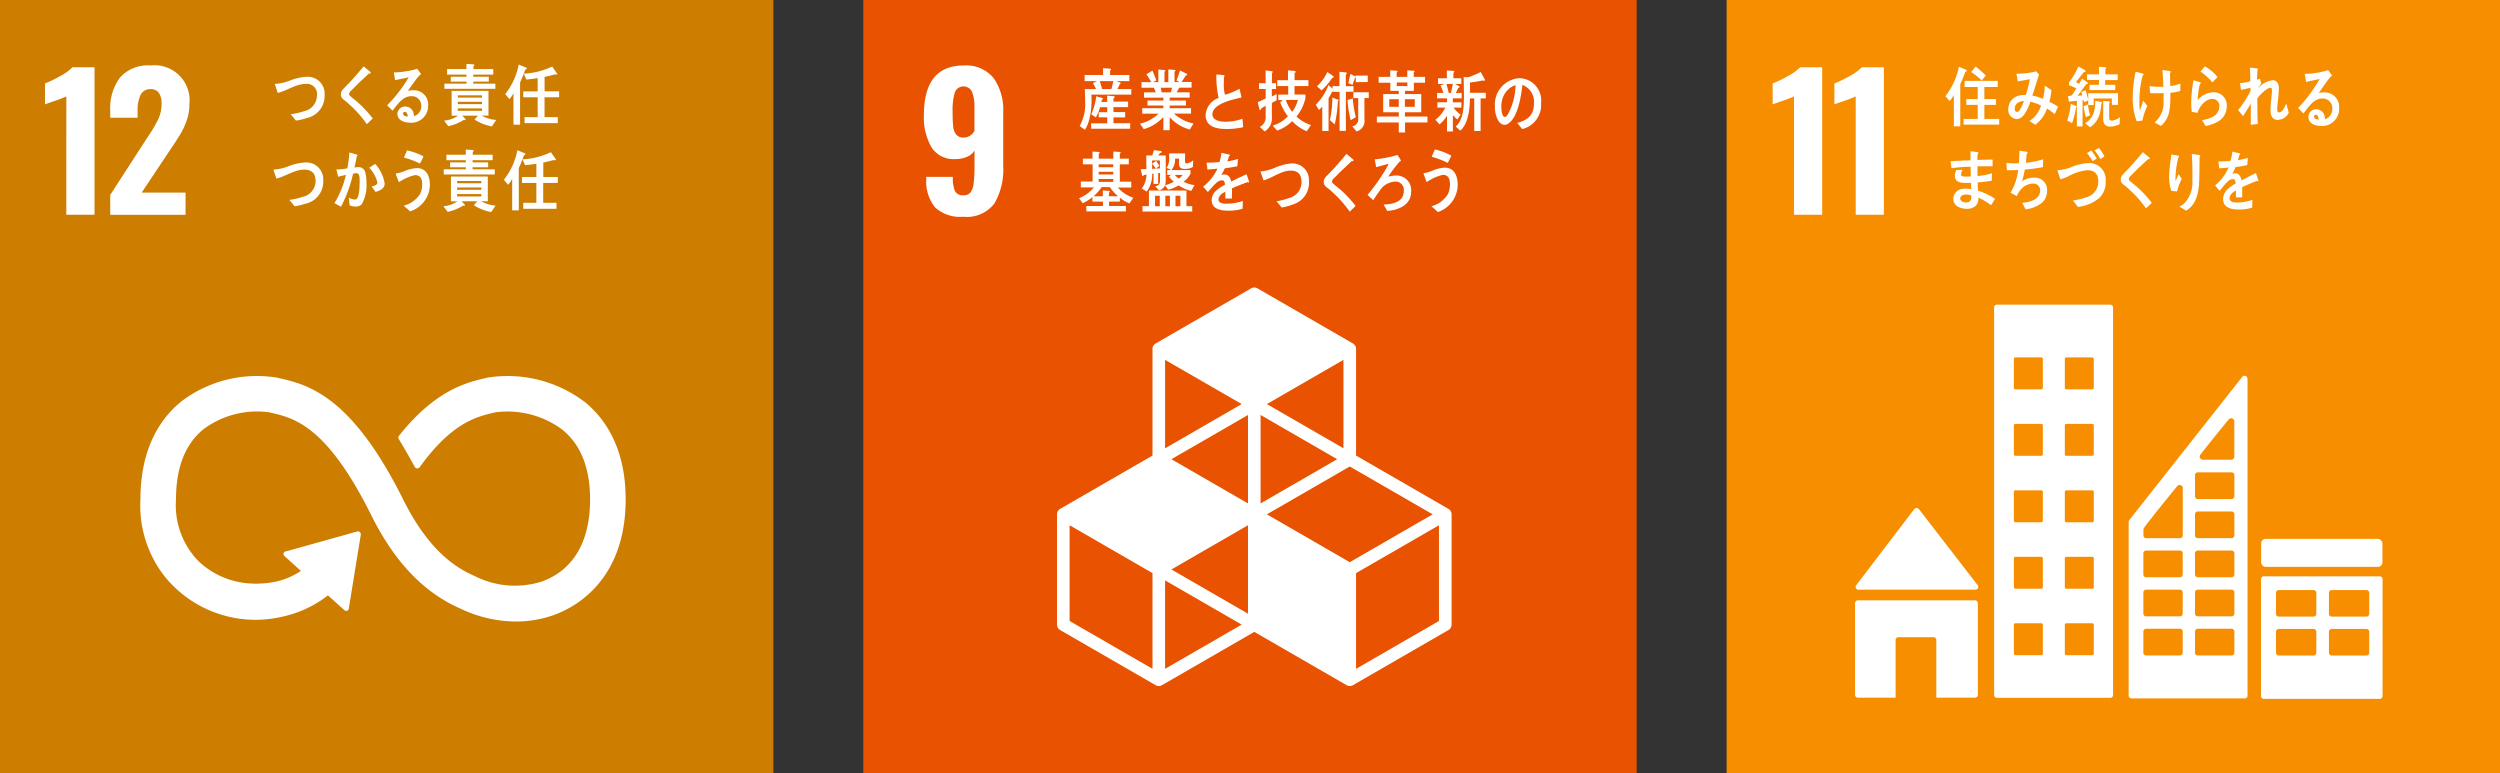
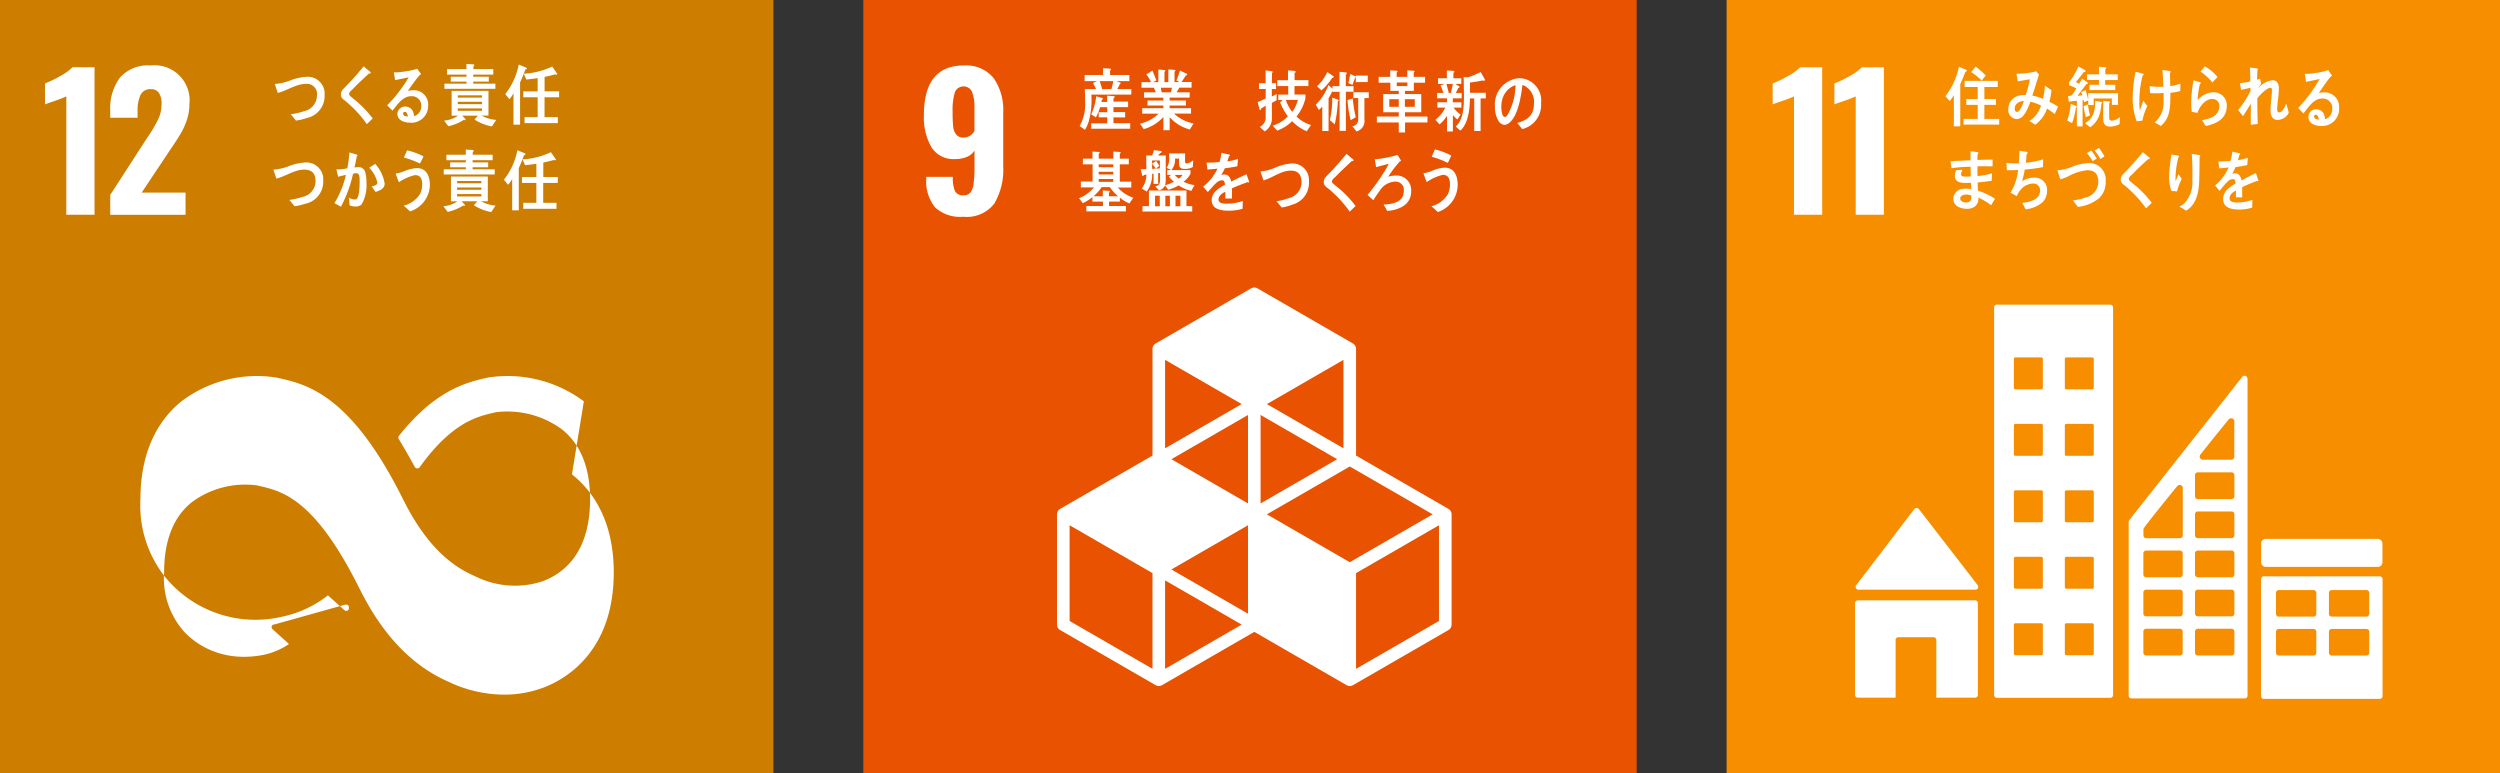
<svg xmlns="http://www.w3.org/2000/svg" width="277.999" height="85.999" viewBox="0 0 277.999 85.999">
  <rect x="0" y="0" width="277.999" height="85.999" fill="#333333" stroke="none" />
  <g transform="translate(-532 -1539)">
    <g transform="translate(19654.809 2550.718)">
      <rect width="85.999" height="85.999" transform="translate(-19122.809 -1011.718)" fill="#cd7d00" />
      <path d="M932.716,312.609a13.358,13.358,0,0,1-1.3.506q-.85.283-1.073.385v-2.328a13.427,13.427,0,0,0,1.67-.81,5.634,5.634,0,0,0,1.387-.992h2.45v16.4h-3.138Z" transform="translate(-20048.148 -1313.608)" fill="#fff" />
      <path d="M944.2,323.378l3.968-6.134.243-.364a15.561,15.561,0,0,0,1.134-1.933,3.988,3.988,0,0,0,.364-1.711,2.021,2.021,0,0,0-.3-1.2,1.014,1.014,0,0,0-.87-.415,1.194,1.194,0,0,0-1.174.648,4.04,4.04,0,0,0-.324,1.781v.749H944.2v-.81a5.668,5.668,0,0,1,1.083-3.654,4.1,4.1,0,0,1,3.392-1.346A3.893,3.893,0,0,1,953,313.3a5.414,5.414,0,0,1-.284,1.762,7.909,7.909,0,0,1-.668,1.478q-.385.648-1.194,1.842l-3.159,4.738h4.879v2.47H944.2Z" transform="translate(-20054.75 -1313.424)" fill="#fff" />
-       <path d="M999.929,377.774a14.173,14.173,0,0,0-10.721-2.635l-.215.05c-2.138.5-5.535,1.34-9.509,6.274-.022.027-.045.055-.066.084l-.051.061a.324.324,0,0,0-.023.357l.093.152c.5.835,1.128,1.909,1.66,2.9a.219.219,0,0,1,.015.031.342.342,0,0,0,.3.186.331.331,0,0,0,.235-.1c.025-.032.05-.066.072-.1,3.528-4.88,6.3-5.553,8.18-5.994l.224-.053a10.27,10.27,0,0,1,7.351,1.891c2.087,1.647,3.146,4.269,3.146,7.79,0,5.907-2.873,8.218-5.285,9.117a9.856,9.856,0,0,1-7.343-.485l-.16-.078c-2.052-.891-5.115-2.744-8-8.54-5.817-11.682-10.682-12.781-13.9-13.511l-.172-.038a13.891,13.891,0,0,0-10.558,2.627c-2.091,1.668-4.581,4.91-4.581,10.885a12.794,12.794,0,0,0,2.67,8.572,12.991,12.991,0,0,0,13.057,4.514,12.5,12.5,0,0,0,5.124-2.38L973.306,401a.3.3,0,0,0,.421-.02.285.285,0,0,0,.073-.2v-.025l1.323-8.133v-.09a.293.293,0,0,0-.1-.217.272.272,0,0,0-.194-.074l-.057.006-.086.009-7.791,2.181-.142.023a.27.27,0,0,0-.149.087.3.3,0,0,0,.022.422l.092.084,1.746,1.577a8.13,8.13,0,0,1-2.859,1.21c-6.025,1.149-9-2.8-9.113-2.952l-.042-.058a8.907,8.907,0,0,1-1.872-6.191c0-3.532,1.04-6.154,3.092-7.793a9.975,9.975,0,0,1,7.214-1.86l.175.039c2.638.6,6.253,1.415,11.231,11.415,2.586,5.192,5.825,8.587,9.9,10.378a14.4,14.4,0,0,0,6.205,1.438,12.361,12.361,0,0,0,4.324-.766c2.362-.882,7.858-3.895,7.858-12.827,0-5.971-2.528-9.22-4.649-10.9" transform="translate(-20057.813 -1344.864)" fill="#fff" />
+       <path d="M999.929,377.774a14.173,14.173,0,0,0-10.721-2.635l-.215.05c-2.138.5-5.535,1.34-9.509,6.274-.022.027-.045.055-.066.084l-.051.061a.324.324,0,0,0-.023.357l.093.152c.5.835,1.128,1.909,1.66,2.9a.219.219,0,0,1,.015.031.342.342,0,0,0,.3.186.331.331,0,0,0,.235-.1c.025-.032.05-.066.072-.1,3.528-4.88,6.3-5.553,8.18-5.994l.224-.053a10.27,10.27,0,0,1,7.351,1.891c2.087,1.647,3.146,4.269,3.146,7.79,0,5.907-2.873,8.218-5.285,9.117a9.856,9.856,0,0,1-7.343-.485l-.16-.078c-2.052-.891-5.115-2.744-8-8.54-5.817-11.682-10.682-12.781-13.9-13.511l-.172-.038a13.891,13.891,0,0,0-10.558,2.627c-2.091,1.668-4.581,4.91-4.581,10.885a12.794,12.794,0,0,0,2.67,8.572,12.991,12.991,0,0,0,13.057,4.514,12.5,12.5,0,0,0,5.124-2.38L973.306,401a.3.3,0,0,0,.421-.02.285.285,0,0,0,.073-.2v-.025v-.09a.293.293,0,0,0-.1-.217.272.272,0,0,0-.194-.074l-.057.006-.086.009-7.791,2.181-.142.023a.27.27,0,0,0-.149.087.3.3,0,0,0,.022.422l.092.084,1.746,1.577a8.13,8.13,0,0,1-2.859,1.21c-6.025,1.149-9-2.8-9.113-2.952l-.042-.058a8.907,8.907,0,0,1-1.872-6.191c0-3.532,1.04-6.154,3.092-7.793a9.975,9.975,0,0,1,7.214-1.86l.175.039c2.638.6,6.253,1.415,11.231,11.415,2.586,5.192,5.825,8.587,9.9,10.378a14.4,14.4,0,0,0,6.205,1.438,12.361,12.361,0,0,0,4.324-.766c2.362-.882,7.858-3.895,7.858-12.827,0-5.971-2.528-9.22-4.649-10.9" transform="translate(-20057.813 -1344.864)" fill="#fff" />
      <path d="M982.7,315.991a5.94,5.94,0,0,1-1.174.273c-.194-.234-.378-.485-.586-.7a8.966,8.966,0,0,0,1.508-.348,1.8,1.8,0,0,0,1.416-1.726,1.128,1.128,0,0,0-1.277-1.3c-1.053,0-2.045.745-3.081,1-.03-.1-.316-.929-.316-.967,0-.074.1-.044.14-.044a5.676,5.676,0,0,0,1.572-.383,5.935,5.935,0,0,1,1.913-.406,1.877,1.877,0,0,1,1.9,2.022,2.5,2.5,0,0,1-2.013,2.574" transform="translate(-20071.428 -1314.573)" fill="#fff" />
      <path d="M996.1,315.608a12.167,12.167,0,0,0-1.9-2.148,5.427,5.427,0,0,0-.549-.479,1.575,1.575,0,0,1-.316-.28.636.636,0,0,1-.119-.4.856.856,0,0,1,.289-.627c.3-.325.62-.627.916-.958.443-.5.891-1,1.321-1.535.183.154.366.3.549.457a1.389,1.389,0,0,1,.208.178.091.091,0,0,1,.032.066c0,.1-.14.117-.209.1-.417.4-.846.787-1.27,1.2-.176.168-.339.353-.518.523-.082.082-.175.155-.252.244a.479.479,0,0,0-.153.295.286.286,0,0,0,.114.222c.266.25.563.464.834.7a12.626,12.626,0,0,1,1.678,1.808c-.221.206-.434.427-.655.634" transform="translate(-20078.117 -1313.519)" fill="#fff" />
      <path d="M1005.557,315.673c-.523,0-1.369-.215-1.369-.989a.852.852,0,0,1,.91-.8.934.934,0,0,1,.871.663,1.817,1.817,0,0,1,.063.406,1.121,1.121,0,0,0,.807-1.093,1.039,1.039,0,0,0-1.1-1.127c-.953,0-1.5.877-2.1,1.608-.195-.2-.392-.4-.587-.6a15.643,15.643,0,0,0,2.393-3.112c-.505.116-1.01.214-1.515.317l-.138-.872a1.432,1.432,0,0,0,.2.009,6.393,6.393,0,0,0,.84-.074,10.639,10.639,0,0,0,1.156-.207c.132-.03.265-.082.4-.126.145.2.291.391.436.591a2.182,2.182,0,0,0-.189.163,5.513,5.513,0,0,0-.41.493c-.3.4-.588.812-.878,1.217a2.234,2.234,0,0,1,.58-.066,1.575,1.575,0,0,1,1.681,1.661,1.867,1.867,0,0,1-2.048,1.941m-.534-1.2c-.121,0-.2.051-.2.2,0,.274.359.311.524.311-.033-.214-.1-.509-.328-.509" transform="translate(-20082.807 -1313.753)" fill="#fff" />
      <path d="M1020.458,315.6a5.229,5.229,0,0,1-1.937-.762l.385-.434h-1.744l.374.405a.09.09,0,0,1-.081.1.227.227,0,0,1-.115-.036,5.337,5.337,0,0,1-1.729.709l-.475-.628a3.109,3.109,0,0,0,1.553-.547h-.713v-2.758h4.1V314.4h-.752a3.815,3.815,0,0,0,1.609.479Zm-5.282-4.177v-.575h2.455v-.228h-1.75v-.54h1.75v-.242h-2.159v-.612h2.151v-.577l.777.052a.1.1,0,0,1,.1.089.137.137,0,0,1-.1.126v.31h2.209v.612h-2.228v.242h1.729v.54h-1.729v.228h2.463v.575Zm4.178.724h-2.689v.251h2.689Zm.007.715h-2.7v.265h2.7Zm0,.738h-2.7v.265h2.7Z" transform="translate(-20088.566 -1313.263)" fill="#fff" />
      <path d="M1030.365,309.348c-.177.487-.367.973-.582,1.439v4.692h-.732v-3.5a2.776,2.776,0,0,1-.46.657l-.46-.562a7.538,7.538,0,0,0,1.5-3.282l.839.345a.1.1,0,0,1,.062.09c0,.081-.119.117-.169.125m2.14,3.077v2.212h1.477v.666h-3.7v-.666h1.459v-2.212h-1.6v-.656h1.6v-1.476c-.418.066-.842.118-1.258.163l-.285-.65a8.411,8.411,0,0,0,3.158-.8l.569.82a.108.108,0,0,1-.109.088.211.211,0,0,1-.112-.044c-.4.11-.791.214-1.194.287v1.609h1.617v.656Z" transform="translate(-20094.76 -1313.331)" fill="#fff" />
      <path d="M982.412,334.191a5.9,5.9,0,0,1-1.174.273c-.194-.238-.378-.486-.586-.7a8.81,8.81,0,0,0,1.508-.345,1.809,1.809,0,0,0,1.416-1.726c0-.973-.513-1.3-1.277-1.3-1.053,0-2.045.745-3.081,1-.03-.1-.316-.929-.316-.966,0-.073.1-.043.14-.043a5.677,5.677,0,0,0,1.572-.384,5.949,5.949,0,0,1,1.913-.406,1.877,1.877,0,0,1,1.9,2.022,2.5,2.5,0,0,1-2.013,2.575" transform="translate(-20071.293 -1323.249)" fill="#fff" />
      <path d="M994.861,333.259a.976.976,0,0,1-.714.223,1.5,1.5,0,0,1-.619-.142c-.024-.287-.037-.567-.076-.848a1.417,1.417,0,0,0,.695.214c.512,0,.5-1.668.5-2.08,0-.3.007-.849-.353-.849a1.672,1.672,0,0,0-.379.059,14.514,14.514,0,0,1-1.345,3.667c-.246-.12-.478-.273-.725-.4a10.339,10.339,0,0,0,1.275-3.135c-.29.058-.58.125-.865.207-.025-.1-.183-.775-.183-.8a.027.027,0,0,1,.03-.029c.058,0,.11.013.166.013a5.853,5.853,0,0,0,1.01-.125,12.553,12.553,0,0,0,.226-1.762c.2.051.393.109.589.169a1.468,1.468,0,0,1,.247.081c.031.015.075.03.075.074s-.051.081-.083.1c-.077.42-.157.84-.264,1.246a3.388,3.388,0,0,1,.379-.036.755.755,0,0,1,.838.626,4.1,4.1,0,0,1,.121,1.121,4.248,4.248,0,0,1-.55,2.412m1.566-1.395c-.14-.213-.292-.412-.443-.618.183-.03.644-.141.644-.421a3.539,3.539,0,0,0-.908-1.66c.221-.141.441-.287.662-.429a4.212,4.212,0,0,1,1.053,2.2c0,.592-.624.791-1.008.923" transform="translate(-20077.465 -1322.236)" fill="#fff" />
      <path d="M1006.461,333.81c-.236-.214-.467-.434-.715-.626a3.043,3.043,0,0,0,1.818-1.283,2.355,2.355,0,0,0,.249-1.085c0-.657-.217-1.034-.8-1.034a5.221,5.221,0,0,0-1.788.791c-.046-.111-.347-.872-.347-.937s.062-.045.088-.045a4.056,4.056,0,0,0,.782-.214,4.348,4.348,0,0,1,1.472-.377c1.01,0,1.451.8,1.451,1.9a3.154,3.154,0,0,1-2.207,2.913m1.1-5.317a9.181,9.181,0,0,0-1.786-.665c.119-.266.234-.532.354-.8a7.061,7.061,0,0,1,1.833.67c-.127.266-.255.532-.4.791" transform="translate(-20083.676 -1322.027)" fill="#fff" />
      <path d="M1020.317,333.8a5.2,5.2,0,0,1-1.938-.761l.384-.434h-1.743l.374.407a.093.093,0,0,1-.083.1.241.241,0,0,1-.115-.038,5.234,5.234,0,0,1-1.728.708l-.475-.627a3.1,3.1,0,0,0,1.553-.545h-.713v-2.758h4.1V332.6h-.751a3.832,3.832,0,0,0,1.61.48Zm-5.285-4.176v-.575h2.458v-.23h-1.749v-.538h1.749v-.243h-2.16v-.613h2.153v-.576l.776.052a.1.1,0,0,1,.1.089.129.129,0,0,1-.1.125v.31h2.21v.613h-2.227v.243h1.73v.538h-1.73v.23h2.462v.575Zm4.18.724h-2.692v.249h2.692Zm.005.716h-2.7v.265h2.7Zm0,.736h-2.7v.266h2.7Z" transform="translate(-20088.498 -1321.939)" fill="#fff" />
      <path d="M1030.084,327.549c-.178.487-.367.974-.582,1.438v4.692h-.734v-3.5a2.848,2.848,0,0,1-.46.656l-.462-.562a7.52,7.52,0,0,0,1.5-3.281l.839.346a.1.1,0,0,1,.065.089c0,.081-.122.117-.171.126m2.139,3.076v2.213h1.477v.664H1030v-.664h1.457v-2.213h-1.6v-.656h1.6v-1.475c-.417.065-.839.118-1.256.161l-.285-.649a8.372,8.372,0,0,0,3.157-.8l.568.819a.1.1,0,0,1-.107.088.238.238,0,0,1-.113-.042c-.4.11-.79.212-1.193.286v1.609h1.615v.656Z" transform="translate(-20094.623 -1322.006)" fill="#fff" />
    </g>
    <g transform="translate(20035.924 2550.718)">
      <rect width="85.999" height="85.999" transform="translate(-19407.924 -1011.718)" fill="#e85200" />
      <path d="M382.423,324.764a4.572,4.572,0,0,1-.982-3.148v-.243H384.4a3.818,3.818,0,0,0,.233,1.579.968.968,0,0,0,.962.465.932.932,0,0,0,.759-.3,2.045,2.045,0,0,0,.354-1,15.053,15.053,0,0,0,.1-2.014v-1.661a1.755,1.755,0,0,1-.83.7,3.2,3.2,0,0,1-1.316.253,2.888,2.888,0,0,1-2.652-1.336,6.647,6.647,0,0,1-.83-3.543q0-5.526,4.414-5.527a3.945,3.945,0,0,1,3.34,1.4A6.174,6.174,0,0,1,390,314.227V320.2a7.416,7.416,0,0,1-.982,4.13,3.834,3.834,0,0,1-3.451,1.477,4.112,4.112,0,0,1-3.148-1.042m4.383-8.513V313.64a4.5,4.5,0,0,0-.263-1.7,1.035,1.035,0,0,0-1.923.051,6.945,6.945,0,0,0-.243,2.156,15.684,15.684,0,0,0,.061,1.61,1.715,1.715,0,0,0,.333.9,1.007,1.007,0,0,0,.84.345,1.346,1.346,0,0,0,1.194-.749" transform="translate(-19782.367 -1313.424)" fill="#fff" />
      <path d="M453,380.786l-10.27-5.928V363a.7.7,0,0,0-.35-.607l-10.618-6.131a.7.7,0,0,0-.7,0l-10.619,6.131a.7.7,0,0,0-.35.607v11.857l-10.269,5.928a.7.7,0,0,0-.35.607v12.263a.7.7,0,0,0,.35.607l10.619,6.13a.706.706,0,0,0,.7,0l10.269-5.928,10.268,5.928a.7.7,0,0,0,.7,0l10.62-6.13a.7.7,0,0,0,.351-.607V381.393a.7.7,0,0,0-.351-.607m-22.289,11.656-8.517-4.918,8.517-4.919Zm9.917-17.179-8.516,4.916v-9.834Zm-9.917,4.916-8.517-4.916,8.517-4.919Zm2.1,1.214,9.216-5.32,9.219,5.32-9.219,5.323Zm8.516-7.343-8.516-4.918,8.516-4.917Zm-11.318-4.918-8.517,4.919v-9.835Zm-9.918,29.44-9.218-5.321V382.606l9.218,5.323Zm1.4,0v-9.834l8.517,4.918Zm30.456-5.321-9.219,5.321V387.929l9.219-5.323Z" transform="translate(-19795.859 -1335.917)" fill="#fff" />
      <path d="M415.587,312.506c0,.193.011.38.011.575a8.3,8.3,0,0,1-.284,2.31,3.7,3.7,0,0,1-.447,1.029l-.588-.423a4.951,4.951,0,0,0,.607-2.738c0-.455-.013-.918-.031-1.372H416.1c-.113-.225-.22-.456-.341-.673l.461-.208h-1.388v-.679h2.051v-.761l.758.052c.056,0,.12,0,.12.09a.142.142,0,0,1-.095.111v.508h2.14v.679H418.37l.41.158a.079.079,0,0,1,.063.073c0,.044-.051.068-.082.075-.1.2-.183.388-.291.576h1.554v.618Zm-.032,3.79v-.6h1.793v-.661h-.952v-.575h.952v-.553h-.8a5.618,5.618,0,0,1-.461,1.134l-.523-.349a6.25,6.25,0,0,0,.555-2l.67.187a.087.087,0,0,1,.075.081c0,.061-.05.084-.094.09-.026.09-.051.18-.076.269h.645v-.7l.769.065c.039,0,.064.054.064.092,0,.074-.084.118-.133.133v.374h1.629v.611h-1.629v.552h1.3v.59h-1.3v.648H419.9v.613Zm.952-5.289c.089.247.222.68.291.933a.249.249,0,0,1-.322-.052h1.333c.082-.291.156-.583.214-.881Z" transform="translate(-19798.146 -1313.702)" fill="#fff" />
      <path d="M432.646,316.505a4.454,4.454,0,0,1-2.242-1.372v1.454h-.7v-1.468a4.755,4.755,0,0,1-2.185,1.351l-.418-.612a4.335,4.335,0,0,0,2.065-1.114h-1.818v-.606H429.7v-.294h-1.762v-.555H429.7v-.323h-2.147v-.591h1.307c-.069-.171-.132-.348-.215-.516h-1.377v-.621h1.073a6.392,6.392,0,0,0-.53-.87l.676-.414c.151.362.3.73.435,1.1l-.354.184h.575V309.83l.706.066a.065.065,0,0,1,.07.074c0,.052-.057.095-.094.11v1.158h.429v-1.416l.72.059a.076.076,0,0,1,.07.081c0,.052-.064.089-.1.1v1.167h.531l-.316-.17c.139-.369.284-.731.392-1.115l.72.347a.132.132,0,0,1,.082.11c0,.083-.109.089-.152.089-.158.251-.315.495-.473.738h1.111v.627h-1.364c-.1.177-.2.345-.3.516h1.451v.591H430.4v.323h1.811v.555H430.4v.294h2.38v.606h-1.894a4.551,4.551,0,0,0,2.172,1.1Zm-3.234-4.646.1.516h1.028c.045-.171.083-.348.121-.516Z" transform="translate(-19804.26 -1313.824)" fill="#fff" />
-       <path d="M443.348,316.96c-.886,0-2.3-.141-2.3-1.55a2.153,2.153,0,0,1,1.443-1.9,11.456,11.456,0,0,1-.247-2.61c.185.014.378.028.564.045.092.007.185.013.278.028.031.007.068.022.068.066a.148.148,0,0,1-.042.081,5.107,5.107,0,0,0-.037.68,4.547,4.547,0,0,0,.116,1.32.086.086,0,0,0,.058.021,6.8,6.8,0,0,0,1.56-.655c.092.317.155.648.229.973-.773.185-3.234.658-3.234,1.873,0,.687.917.82,1.345.82a5.266,5.266,0,0,0,1.988-.331c.037.309.068.626.086.943a8.93,8.93,0,0,1-1.875.2" transform="translate(-19810.908 -1314.336)" fill="#fff" />
      <path d="M453.685,313.643v1.585a1.706,1.706,0,0,1-.8,1.588l-.545-.5a1.212,1.212,0,0,0,.656-1.182v-1.181c-.174.118-.356.215-.526.34,0,.059-.031.153-.093.153-.037,0-.051-.036-.062-.073l-.213-.812c.3-.131.6-.265.894-.412V312.1h-.744v-.649h.738v-1.424l.721.1a.078.078,0,0,1,.069.065c0,.053-.057.1-.088.127v1.137h.456v.649h-.469v.826l.533-.274v.694c-.175.1-.351.19-.526.295m3.877,3.15a4.563,4.563,0,0,1-1.622-1.122,4.544,4.544,0,0,1-1.667,1.054l-.5-.559a3.8,3.8,0,0,0,1.69-1.04,5.947,5.947,0,0,1-.857-1.542l.275-.257H454.4v-.613h1.1v-.943h-1.216v-.657h1.191v-1.092l.751.066a.1.1,0,0,1,.1.11c0,.059-.082.1-.12.118v.79h1.542v.664H456.2v.943h1.215v.444c0,.021-.081.273-.094.317a4.833,4.833,0,0,1-.9,1.681,4.051,4.051,0,0,0,1.615.946Zm-2.329-3.483a4.335,4.335,0,0,0,.714,1.329,4.124,4.124,0,0,0,.626-1.329Z" transform="translate(-19816.176 -1313.919)" fill="#fff" />
      <path d="M467.81,312.552V316.9h-.7v-4.345h-.782v-.1c-.144.28-.282.56-.445.825v3.637h-.7V314.2a3.8,3.8,0,0,1-.369.377l-.351-.583a6.06,6.06,0,0,0,1.409-2.19l.451.405v-.28h.77v-1.6l.72.074c.044.008.107.023.107.088a.158.158,0,0,1-.119.14v1.3h.859v.62Zm-1.528-1.541A6.632,6.632,0,0,1,465.1,312.4l-.508-.464a4.621,4.621,0,0,0,1.151-1.587l.647.45a.126.126,0,0,1,.062.1.137.137,0,0,1-.17.119m.633,2.6a14.034,14.034,0,0,1-.345,2.567l-.539-.479a11.185,11.185,0,0,0,.269-2.508l.652.242a.079.079,0,0,1,.044.074c0,.045-.057.089-.082.1m1.427,2.1a12.232,12.232,0,0,1-.35-2.242l.59-.177a12.308,12.308,0,0,0,.331,2.087Zm.571-4.235v-.545a.077.077,0,0,1-.081.06c-.1.264-.189.538-.295.8l-.452-.207c.087-.338.145-.679.22-1.018l.589.287.018.03v-.133h1.333v.722Zm.958,1.771v2.361a1.206,1.206,0,0,1-.877,1.357l-.464-.576a.763.763,0,0,0,.653-.863v-2.279h-.54v-.641h1.711v.641Z" transform="translate(-19822.072 -1314.066)" fill="#fff" />
      <path d="M480.574,315.815v1.115h-.7v-1.115h-2.435v-.658h2.435v-.477h-1.733v-2.024h1.733V312.3h-.937v-.9h-1.3v-.65h1.288v-.733l.727.053a.084.084,0,0,1,.081.073c0,.046-.062.1-.094.12v.487h1.184v-.733l.727.053a.084.084,0,0,1,.082.073c0,.046-.062.1-.093.12v.487H482.8v.65h-1.25v.9h-.987v.358h1.812v2.024h-1.812v.477h2.5v.658Zm-.7-2.586h-1.054v.846h1.054Zm.954-1.859H479.65v.4h1.183Zm.827,1.859h-1.1v.846h1.1Z" transform="translate(-19828.256 -1313.917)" fill="#fff" />
      <path d="M491.816,313.154l-.007.442h.954v.59h-.87a3.008,3.008,0,0,0,.78.769l-.347.554a2.687,2.687,0,0,1-.509-.5v1.832h-.655V315.09a3.662,3.662,0,0,1-.833.962l-.456-.515a3.776,3.776,0,0,0,1.1-1.352h-.881v-.59h1.073v-.442h-1.108v-.6h.713c-.1-.283-.209-.567-.336-.836l.438-.164h-.707v-.629h.983v-.866l.726.044a.094.094,0,0,1,.1.089.134.134,0,0,1-.1.128v.605h.881v.629h-.689l.431.246a.1.1,0,0,1,.06.081c0,.084-.088.106-.138.106-.084.194-.18.38-.276.567h.648v.6Zm-.708-1.6c.066.276.232.9.286,1.182-.119.062-.328-.234-.447-.182h.652c.078-.328.15-.665.21-1Zm3.789,1.607v3.623h-.708v-3.623h-.479c-.006,1.232-.2,2.809-1.062,3.585l-.514-.449c.874-.815.91-2.2.91-3.443,0-.688-.023-1.383-.029-2.07l.42.03a1.926,1.926,0,0,0,.413-.12,8.741,8.741,0,0,0,1.06-.47l.48.867a.106.106,0,0,1-.107.113.182.182,0,0,1-.121-.046,13.46,13.46,0,0,1-1.439.239v1.143h1.757v.621Z" transform="translate(-19834.18 -1313.938)" fill="#fff" />
      <path d="M505.553,317.335c-.189-.222-.36-.458-.549-.672.964-.289,1.856-.709,1.856-2.159a2,2,0,0,0-1.275-2.074c-.164,1.319-.489,3.417-1.448,4.2a.885.885,0,0,1-.567.244.9.9,0,0,1-.654-.442,2.877,2.877,0,0,1-.391-1.564,2.927,2.927,0,0,1,2.694-3.189,2.482,2.482,0,0,1,2.435,2.777,2.743,2.743,0,0,1-2.1,2.885m-2.149-3.518a3.149,3.149,0,0,0-.17,1.045c0,.314.054,1.123.4,1.123.121,0,.226-.146.3-.246a6.962,6.962,0,0,0,.879-3.295,2.262,2.262,0,0,0-1.4,1.373" transform="translate(-19840.211 -1314.706)" fill="#fff" />
      <path d="M419.752,333.051a4.2,4.2,0,0,1-1.061-.649v.442h-1.2v.486h1.875v.6h-4.4v-.6h1.845v-.486h-1.168v-.5a5.247,5.247,0,0,1-1.073.68l-.418-.561a4.029,4.029,0,0,0,1.655-1.2h-1.453v-.649h1.307V328.7h-1.08v-.633h1.068v-.79l.719.044a.075.075,0,0,1,.076.081c0,.052-.057.1-.1.11v.555h1.623v-.79l.732.044a.081.081,0,0,1,.082.081c0,.052-.058.1-.095.11v.555h1v.633h-1v1.926h1.276v.649h-1.5a3.941,3.941,0,0,0,1.731,1.136Zm-2.159-1.815h-.928a4.577,4.577,0,0,1-.9,1.01H416.8V331.6l.694.052a.08.08,0,0,1,.083.074.137.137,0,0,1-.1.117v.405h1.022a4.642,4.642,0,0,1-.915-1.01m.373-2.539h-1.617v.318h1.617Zm0,.827h-1.617v.3h1.617Zm0,.8h-1.617v.324h1.617Z" transform="translate(-19798.088 -1322.143)" fill="#fff" />
      <path d="M432.876,331.515a4.006,4.006,0,0,1-1.414-.606,4.246,4.246,0,0,1-1.161.48l-.353-.487a.886.886,0,0,1-.676.546l-.4-.435c.354-.1.523-.215.523-.679v-.811l-.207.021v1.2h-.512V329.6l-.158.014a3.073,3.073,0,0,1-.607,1.977l-.549-.34a2.528,2.528,0,0,0,.518-1.557c-.1.021-.2.052-.3.074-.012.052-.05.1-.1.1s-.064-.058-.076-.1l-.158-.663c.208,0,.423,0,.632-.015,0-.5-.014-1.012-.014-1.513h.657c.077-.192.14-.39.2-.589l.784.095a.1.1,0,0,1,.075.088c0,.1-.108.134-.171.141-.077.089-.152.177-.234.265h.853v2.633a2.177,2.177,0,0,1-.075.671,3.4,3.4,0,0,0,.978-.384,4.381,4.381,0,0,1-.556-.575c.083-.066.171-.125.26-.183h-.442V329.2h.456l-.525-.242a1.759,1.759,0,0,0,.292-1.093c0-.17-.007-.346-.013-.516h1.787c-.006.289-.014.577-.014.863,0,.184.039.251.2.251a1.508,1.508,0,0,0,.713-.354l-.049.76a1.8,1.8,0,0,1-.8.207c-.475,0-.734-.052-.734-.656,0-.162.007-.332.007-.493h-.448a1.821,1.821,0,0,1-.4,1.274h2.115v.421a2.7,2.7,0,0,1-.765.878,3.562,3.562,0,0,0,1.212.37Zm-5.43,2.3v-.6h.714v-1.734h4.172v1.734h.644v.6Zm1.932-5.681h-.865v.355c.151-.1.3-.207.455-.3.118.178.232.363.347.547l-.361.309.423-.029Zm-.865.369v.569l.417-.031a5.853,5.853,0,0,0-.417-.539m.853,3.556h-.524v1.167h.524Zm1.129,0h-.51v1.167h.51Zm.537-2.315a3.544,3.544,0,0,0,.448.418,1.986,1.986,0,0,0,.422-.418Zm.625,2.315h-.544v1.167h.544Z" transform="translate(-19804.324 -1322.009)" fill="#fff" />
      <path d="M445.577,330.839a.181.181,0,0,1-.1-.036c-.454.154-1.331.5-1.747.693v1.136l-.745-.008c.005-.1.005-.214.005-.339v-.412c-.5.235-.758.537-.758.876,0,.3.293.452.866.452a5.545,5.545,0,0,0,1.837-.3l-.026.863a5.132,5.132,0,0,1-1.583.215c-1.238,0-1.855-.391-1.855-1.181a1.453,1.453,0,0,1,.517-1.062,4.51,4.51,0,0,1,.959-.634c-.012-.332-.114-.5-.3-.5a.926.926,0,0,0-.65.28,5.614,5.614,0,0,0-.485.5c-.234.257-.379.434-.467.522-.114-.131-.29-.331-.524-.6a5.331,5.331,0,0,0,1.59-2c-.335.044-.708.074-1.111.1-.025-.281-.064-.539-.1-.768a10.913,10.913,0,0,0,1.445-.073,6.126,6.126,0,0,0,.216-1.018l.851.19a.09.09,0,0,1,.076.089c0,.044-.031.083-.1.111-.031.126-.088.318-.17.568a10.052,10.052,0,0,0,1.181-.273l-.07.812c-.346.073-.814.148-1.4.227a4.655,4.655,0,0,1-.392.74,1.215,1.215,0,0,1,.361-.052c.385,0,.636.256.75.788.5-.265,1.08-.537,1.7-.817l.29.826c0,.06-.023.088-.076.088" transform="translate(-19810.658 -1322.27)" fill="#fff" />
      <path d="M456.21,334.408a5.617,5.617,0,0,1-1.132.3c-.2-.232-.378-.476-.585-.686a8.4,8.4,0,0,0,1.455-.386,1.808,1.808,0,0,0,1.334-1.764c-.02-.973-.523-1.283-1.262-1.265-1.022.03-1.966.8-2.963,1.086-.034-.1-.326-.921-.327-.958,0-.073.09-.047.133-.048a5.379,5.379,0,0,0,1.517-.425,5.616,5.616,0,0,1,1.844-.457,1.838,1.838,0,0,1,1.883,1.97,2.507,2.507,0,0,1-1.9,2.628" transform="translate(-19816.477 -1323.351)" fill="#fff" />
      <path d="M469.04,334.207a12.273,12.273,0,0,0-1.9-2.147,6.184,6.184,0,0,0-.55-.48,1.542,1.542,0,0,1-.317-.279.636.636,0,0,1-.12-.4.85.85,0,0,1,.29-.628c.3-.325.619-.626.916-.96.443-.5.89-1,1.32-1.534.183.156.367.3.548.458a1.327,1.327,0,0,1,.21.176.1.1,0,0,1,.03.068c0,.1-.139.117-.208.1-.416.4-.845.79-1.268,1.2-.178.169-.342.355-.518.523-.083.082-.177.155-.254.244a.486.486,0,0,0-.151.295.281.281,0,0,0,.115.222c.265.251.561.465.832.7a12.84,12.84,0,0,1,1.68,1.807c-.222.207-.436.428-.656.635" transform="translate(-19822.875 -1322.385)" fill="#fff" />
      <path d="M477.621,334.214a3.381,3.381,0,0,0-.341-.606.147.147,0,0,1-.031-.068c0-.021.031-.028.044-.037a5.586,5.586,0,0,0,.933-.117c.658-.171,1.258-.51,1.258-1.409a.92.92,0,0,0-1.036-1.018,2.135,2.135,0,0,0-1.654,1.034c-.253.331-.48.678-.7,1.032-.214-.192-.429-.39-.643-.589a21.488,21.488,0,0,0,1.8-2.487,6.493,6.493,0,0,0,.545-.974c-.166.037-.329.089-.494.133-.3.082-.6.171-.9.236-.046-.287-.09-.575-.145-.863a13.946,13.946,0,0,0,2.07-.361,3.056,3.056,0,0,0,.436-.139,5.106,5.106,0,0,1,.4.626c0,.074-.076.1-.119.1a12.964,12.964,0,0,0-1.288,1.7,3.064,3.064,0,0,1,.82-.126,1.627,1.627,0,0,1,1.724,1.792c0,1.572-1.591,2.08-2.676,2.141" transform="translate(-19827.305 -1322.479)" fill="#fff" />
      <path d="M488.938,333.793c-.232-.219-.465-.446-.713-.644a3.056,3.056,0,0,0,1.819-1.319,2.474,2.474,0,0,0,.248-1.112c0-.676-.216-1.062-.8-1.062a5.182,5.182,0,0,0-1.788.81c-.044-.114-.346-.893-.346-.962,0-.053.063-.046.089-.046a4,4,0,0,0,.782-.219,4.23,4.23,0,0,1,1.471-.386c1.011,0,1.452.818,1.452,1.946a3.225,3.225,0,0,1-2.211,2.993m1.106-5.462a9.11,9.11,0,0,0-1.787-.683c.12-.272.234-.545.353-.817a6.843,6.843,0,0,1,1.831.69c-.126.272-.253.545-.4.811" transform="translate(-19832.98 -1321.931)" fill="#fff" />
    </g>
    <g transform="translate(19941.846 2550.718)">
      <rect width="85.999" height="85.999" transform="translate(-19217.846 -1011.718)" fill="#f68e00" />
      <path d="M748.788,312.609a13.391,13.391,0,0,1-1.3.506q-.85.283-1.073.385v-2.328a13.436,13.436,0,0,0,1.67-.81,5.63,5.63,0,0,0,1.387-.992h2.45v16.4h-3.138Z" transform="translate(-19959.141 -1313.608)" fill="#fff" />
      <path d="M761.9,312.609a13.381,13.381,0,0,1-1.3.506q-.85.283-1.072.385v-2.328a13.506,13.506,0,0,0,1.67-.81,5.641,5.641,0,0,0,1.386-.992h2.45v16.4H761.9Z" transform="translate(-19965.391 -1313.608)" fill="#fff" />
      <path d="M764.358,412.1h13a.317.317,0,0,0,.235-.532l-.018-.018-6.466-8.365-.063-.07a.317.317,0,0,0-.235-.1.326.326,0,0,0-.209.082l-.038.045-.061.069-6.308,8.277-.1.119a.32.32,0,0,0,.265.5" transform="translate(-19967.541 -1358.246)" fill="#fff" />
      <path d="M777.256,422.636H764.234a.318.318,0,0,0-.318.319v10.19a.319.319,0,0,0,.318.319h4.191v-6.411a.318.318,0,0,1,.319-.319h3.89a.318.318,0,0,1,.319.319v6.411h4.3a.319.319,0,0,0,.319-.319v-10.19a.319.319,0,0,0-.319-.319" transform="translate(-19967.48 -1367.599)" fill="#fff" />
      <path d="M863.374,417.538H850.487a.31.31,0,0,0-.315.306v13.014a.31.31,0,0,0,.315.306h12.887a.311.311,0,0,0,.316-.306V417.844a.31.31,0,0,0-.316-.306m-7.051,8.5a.311.311,0,0,1-.315.308h-3.85a.312.312,0,0,1-.317-.308v-2.34a.311.311,0,0,1,.317-.307h3.85a.31.31,0,0,1,.315.307Zm0-4.325a.311.311,0,0,1-.315.307h-3.85a.312.312,0,0,1-.317-.307v-2.341a.312.312,0,0,1,.317-.307h3.85a.311.311,0,0,1,.315.307Zm5.884,4.325a.311.311,0,0,1-.315.308h-3.849a.311.311,0,0,1-.316-.308v-2.34a.311.311,0,0,1,.316-.307h3.849a.31.31,0,0,1,.315.307Zm0-4.325a.311.311,0,0,1-.315.307h-3.849a.311.311,0,0,1-.316-.307v-2.341a.311.311,0,0,1,.316-.307h3.849a.311.311,0,0,1,.315.307Z" transform="translate(-20008.596 -1365.169)" fill="#fff" />
      <path d="M806.384,359.816H793.772a.309.309,0,0,0-.308.31v43.1a.31.31,0,0,0,.308.308h12.612a.311.311,0,0,0,.31-.308v-43.1a.311.311,0,0,0-.31-.31m-7.5,38.81a.167.167,0,0,1-.166.166h-2.888a.167.167,0,0,1-.166-.166v-3.218a.166.166,0,0,1,.166-.165h2.888a.166.166,0,0,1,.166.165Zm0-7.391a.165.165,0,0,1-.166.166h-2.888a.165.165,0,0,1-.166-.166v-3.217a.165.165,0,0,1,.166-.166h2.888a.165.165,0,0,1,.166.166Zm0-7.389a.166.166,0,0,1-.166.166h-2.888a.166.166,0,0,1-.166-.166v-3.218a.167.167,0,0,1,.166-.166h2.888a.167.167,0,0,1,.166.166Zm0-7.391a.167.167,0,0,1-.166.166h-2.888a.167.167,0,0,1-.166-.166v-3.218a.165.165,0,0,1,.166-.164h2.888a.165.165,0,0,1,.166.164Zm0-7.389a.166.166,0,0,1-.166.164h-2.888a.166.166,0,0,1-.166-.164v-3.219a.166.166,0,0,1,.166-.166h2.888a.166.166,0,0,1,.166.166Zm5.663,29.561a.167.167,0,0,1-.167.166h-2.887a.165.165,0,0,1-.165-.166v-3.218a.164.164,0,0,1,.165-.165h2.887a.166.166,0,0,1,.167.165Zm0-7.391a.165.165,0,0,1-.167.166h-2.887a.164.164,0,0,1-.165-.166v-3.217a.164.164,0,0,1,.165-.166h2.887a.166.166,0,0,1,.167.166Zm0-7.389a.167.167,0,0,1-.167.166h-2.887a.165.165,0,0,1-.165-.166v-3.218a.165.165,0,0,1,.165-.166h2.887a.167.167,0,0,1,.167.166Zm0-7.391a.167.167,0,0,1-.167.166h-2.887a.165.165,0,0,1-.165-.166v-3.218a.163.163,0,0,1,.165-.164h2.887a.165.165,0,0,1,.167.164Zm0-7.389a.166.166,0,0,1-.167.164h-2.887a.164.164,0,0,1-.165-.164v-3.219a.164.164,0,0,1,.165-.166h2.887a.166.166,0,0,1,.167.166Z" transform="translate(-19981.566 -1337.655)" fill="#fff" />
      <rect width="13.49" height="3.113" rx="0.495" transform="translate(-19158.41 -951.794)" fill="#fff" />
      <path d="M835.251,375.15a.331.331,0,0,0-.316-.241.326.326,0,0,0-.181.06l-.024.016-.107.134-12.4,15.724-.057.076a.361.361,0,0,0-.108.245v19.323a.308.308,0,0,0,.31.307h12.6a.307.307,0,0,0,.309-.307V375.28a.311.311,0,0,0-.03-.129m-5.218,8.54.089-.111c.848-1.089,2.277-2.847,2.974-3.7l.091-.109a.362.362,0,0,1,.277-.131.354.354,0,0,1,.344.289V383.9a.355.355,0,0,1-.342.354c-.006,0-.01,0-.016,0s-.01,0-.015,0h-3.1c-.006,0-.011,0-.016,0s-.009,0-.016,0a.355.355,0,0,1-.272-.567m-1.961,22.022a.308.308,0,0,1-.308.309H824a.308.308,0,0,1-.308-.309v-2.353a.308.308,0,0,1,.308-.307h3.76a.308.308,0,0,1,.308.307Zm0-4.347a.308.308,0,0,1-.308.308H824a.308.308,0,0,1-.308-.308v-2.353A.307.307,0,0,1,824,398.7h3.76a.307.307,0,0,1,.308.309Zm0-4.348a.308.308,0,0,1-.308.307H824a.308.308,0,0,1-.308-.307v-2.354a.308.308,0,0,1,.308-.308h3.76a.308.308,0,0,1,.308.308Zm.01-9.527v5.183a.308.308,0,0,1-.308.308h-3.757a.308.308,0,0,1-.311-.308v-.652a.347.347,0,0,1,.024-.115.172.172,0,0,1,.019-.036.258.258,0,0,1,.027-.041c.009-.015.023-.033.035-.05.48-.688,2.648-3.359,3.559-4.475l.092-.11a.357.357,0,0,1,.277-.131.353.353,0,0,1,.344.288Zm5.736,18.222a.309.309,0,0,1-.309.309h-3.758a.308.308,0,0,1-.31-.309v-2.353a.308.308,0,0,1,.31-.307h3.758a.309.309,0,0,1,.309.307Zm0-4.347a.309.309,0,0,1-.309.308h-3.758a.308.308,0,0,1-.31-.308v-2.353a.308.308,0,0,1,.31-.309h3.758a.309.309,0,0,1,.309.309Zm0-4.348a.309.309,0,0,1-.309.307h-3.758a.308.308,0,0,1-.31-.307v-2.354a.308.308,0,0,1,.31-.308h3.758a.309.309,0,0,1,.309.308Zm0-4.348a.309.309,0,0,1-.309.307h-3.758a.307.307,0,0,1-.31-.307v-2.353a.308.308,0,0,1,.31-.308h3.758a.309.309,0,0,1,.309.308Zm0-4.349a.309.309,0,0,1-.309.308h-3.758a.308.308,0,0,1-.31-.308v-2.353a.308.308,0,0,1,.31-.309h3.758a.309.309,0,0,1,.309.309Z" transform="translate(-19995.197 -1344.849)" fill="#fff" />
      <path d="M785.335,309.8c-.166.473-.36.921-.564,1.372v4.692h-.713v-3.482a3.312,3.312,0,0,1-.472.671l-.467-.547a7.841,7.841,0,0,0,1.5-3.275l.814.354a.1.1,0,0,1,.064.089c0,.082-.115.119-.164.126m-.2,5.873v-.635h1.577v-1.564h-1.269v-.641h1.269v-1.344h-1.458v-.685h3.687v.685h-1.489v1.344h1.294v.641h-1.294v1.564H789.1v.635Zm2.02-4.906a7.2,7.2,0,0,0-1.169-.937l.5-.62c.209.154.412.34.608.517a5.893,5.893,0,0,1,.512.486Z" transform="translate(-19976.635 -1313.533)" fill="#fff" />
      <path d="M801.633,314.993a9.012,9.012,0,0,0-.858-.613,3.767,3.767,0,0,1-1.3,1.8l-.656-.421a3.1,3.1,0,0,0,1.287-1.71,4.681,4.681,0,0,0-1.181-.429,7.4,7.4,0,0,1-.3.737c-.272.59-.613,1.189-1.256,1.189a1,1,0,0,1-.9-1.107,1.553,1.553,0,0,1,1.167-1.5,2.706,2.706,0,0,1,.77-.066,11.159,11.159,0,0,0,.46-1.749l-1.344.229-.146-.848h.071a9.148,9.148,0,0,0,2.128-.265c.094.118.2.229.309.34-.132.448-.279.892-.416,1.342-.108.34-.209.678-.329,1.011a4.8,4.8,0,0,1,1.18.368,6.494,6.494,0,0,0,.21-1.474c.251.17.5.331.743.515a7.729,7.729,0,0,1-.233,1.284,7.884,7.884,0,0,1,.959.539c-.113.273-.232.553-.359.827m-4.456-.591c0,.185.068.346.239.346a.327.327,0,0,0,.267-.133,3.857,3.857,0,0,0,.51-1.085c-.442.037-1.015.253-1.015.871" transform="translate(-19982.994 -1314.024)" fill="#fff" />
      <path d="M809.96,313.783a7.693,7.693,0,0,1-.429,1.722l-.542-.292a7.66,7.66,0,0,0,.4-1.867l.609.255a.078.078,0,0,1,.042.072.116.116,0,0,1-.084.109m4-.313v-.712h-2.018v.734h-.611v-.517l-.445.2c-.023-.08-.047-.166-.065-.247l-.116.023v2.913h-.635V313.02c-.3.021-.605.057-.9.094l-.078-.624a1.426,1.426,0,0,0,.306-.037.265.265,0,0,0,.163-.124c.165-.218.306-.458.453-.689a6.92,6.92,0,0,0-.812-.35v-.327a7.857,7.857,0,0,0,1.036-1.765l.658.363c.049.03.134.065.134.144,0,.125-.116.125-.188.118-.287.371-.567.748-.878,1.1.116.073.237.132.354.211.114-.189.224-.386.334-.581l.574.406a.127.127,0,0,1,.061.1c0,.1-.1.094-.158.094-.33.436-.642.887-.989,1.3a4.405,4.405,0,0,0,.536-.043,3.684,3.684,0,0,0-.122-.37l.489-.2c.109.341.194.691.29,1.04v-.705h3.314v1.293Zm-2.91,1.366c-.091-.4-.17-.805-.237-1.213l.47-.2c.072.407.152.82.25,1.219Zm1.746-1.511a5.014,5.014,0,0,1-.2,1.206,2.63,2.63,0,0,1-1.057,1.431l-.549-.45c.94-.589,1.093-1.3,1.13-2.493l.658.123a.092.092,0,0,1,.086.088.12.12,0,0,1-.073.094m.427-2.608v.523h1.122v.588h-2.861v-.588h1.045v-.532H811.2v-.631h1.323v-.843l.709.057a.094.094,0,0,1,.1.087.137.137,0,0,1-.1.117v.582h1.378v.639Zm1.6,4.9a2.239,2.239,0,0,1-1.074.27c-.451,0-.745-.255-.745-.822V313.02l.647.073c.037.007.1.021.1.08a.127.127,0,0,1-.085.1v1.5c0,.354.043.448.353.448a1.688,1.688,0,0,0,.854-.4Z" transform="translate(-19988.965 -1313.527)" fill="#fff" />
      <path d="M823.991,315.571c-.21.032-.423.058-.633.077a7.341,7.341,0,0,1-.44-2.721,14.675,14.675,0,0,1,.32-2.791c.188.045.383.1.573.15a1.439,1.439,0,0,1,.244.075c.039.015.076.03.076.079a.134.134,0,0,1-.109.112,11.537,11.537,0,0,0-.365,2.956,3.9,3.9,0,0,0,.063.923c.126-.356.25-.72.375-1.075a6.439,6.439,0,0,0,.453.578,6.782,6.782,0,0,0-.557,1.638m3.112-3.1c0,.321,0,.643-.01.964a5.854,5.854,0,0,1-.133,1.191,2.674,2.674,0,0,1-.924,1.545,7.561,7.561,0,0,0-.688-.389,2.849,2.849,0,0,0,.994-2.4c.01-.293.01-.586.008-.881a9.856,9.856,0,0,1-1.138.029c-.119,0-.24-.015-.36-.02-.028-.26-.043-.517-.064-.775a8.052,8.052,0,0,0,.816.073c.24.009.475.01.714,0,0-.407-.033-.809-.049-1.209-.011-.215-.029-.439-.058-.66.2.036.4.06.6.087a1.007,1.007,0,0,1,.251.045c.044.008.088.031.086.089a.131.131,0,0,1-.086.105c0,.485.026.973.027,1.459a4.5,4.5,0,0,0,1.128-.266c.008.272-.016.552-.006.823a6.5,6.5,0,0,1-1.113.2" transform="translate(-19995.605 -1313.879)" fill="#fff" />
      <path d="M837.344,315.722c-.128.037-.254.064-.388.092-.061-.111-.395-.632-.395-.632,0-.022.026-.028.038-.028a4.038,4.038,0,0,0,.939-.271,1.346,1.346,0,0,0,.935-1.191.767.767,0,0,0-.779-.887c-.737-.009-1.41.786-1.654,1.55-.207-.038-.421-.086-.63-.117a8.429,8.429,0,0,1-.061-1.123,14.592,14.592,0,0,1,.256-2.394l.731.223a.088.088,0,0,1,.074.088.147.147,0,0,1-.1.118,8.925,8.925,0,0,0-.244,1.791,2.347,2.347,0,0,1,1.835-.878,1.437,1.437,0,0,1,1.4,1.53c-.017,1.343-.989,1.854-1.965,2.129m.362-4.754a6.269,6.269,0,0,0-1.323-1.211c.166-.189.321-.386.486-.576a4.655,4.655,0,0,1,1.412,1.19c-.2.2-.385.4-.575.6" transform="translate(-20001.531 -1313.518)" fill="#fff" />
      <path d="M849.736,315.287c-.568,0-.821-.428-.821-1.056,0-.656.1-1.3.145-1.961.007-.1.007-.2.007-.3,0-.14-.019-.273-.171-.273-.366,0-1.243.848-1.452,1.2,0,.935.012,1.9.05,2.833l-.777.087c0-.773.007-1.563.007-2.344-.279.472-.575.921-.859,1.379-.2-.207-.368-.443-.556-.665a11.894,11.894,0,0,0,1.377-2.124v-.355c-.354.068-.7.163-1.05.222-.043-.25-.081-.5-.139-.745a6.34,6.34,0,0,0,1.169-.191c0-.509-.019-1.019-.039-1.52a4.432,4.432,0,0,1,.8.088.1.1,0,0,1,.082.1.079.079,0,0,1-.051.081c-.018.361-.039.715-.044,1.07.113-.03.221-.083.334-.118.045.192.082.383.126.567-.113.14-.214.294-.321.451l.013.021a2.453,2.453,0,0,1,1.615-.87c.424,0,.657.4.657.862a9.939,9.939,0,0,1-.074,1.114c-.046.391-.1.782-.109,1.181v.022c-.006.163.013.4.2.4.392,0,.651-.635.807-.988.1.339.191.677.279,1.019a1.4,1.4,0,0,1-1.206.8" transform="translate(-20006.277 -1313.661)" fill="#fff" />
      <path d="M860.578,316.179c-.524,0-1.369-.223-1.369-1.024a.862.862,0,0,1,.909-.834.937.937,0,0,1,.871.688,1.789,1.789,0,0,1,.062.421,1.16,1.16,0,0,0,.809-1.131,1.061,1.061,0,0,0-1.106-1.171c-.952,0-1.5.911-2.1,1.667q-.291-.311-.587-.618a16.145,16.145,0,0,0,2.393-3.228c-.5.123-1.009.222-1.514.328l-.139-.9a1.632,1.632,0,0,0,.2.008,6.236,6.236,0,0,0,.84-.076,10.148,10.148,0,0,0,1.156-.216,3.745,3.745,0,0,0,.4-.129c.146.206.291.405.436.611a2.381,2.381,0,0,0-.189.168,6.217,6.217,0,0,0-.41.512c-.3.414-.586.843-.877,1.262a2.154,2.154,0,0,1,.581-.068,1.6,1.6,0,0,1,1.679,1.719,1.9,1.9,0,0,1-2.046,2.013m-.537-1.247c-.12,0-.2.054-.2.207,0,.283.36.321.523.321-.032-.221-.095-.527-.328-.527" transform="translate(-20012.361 -1313.89)" fill="#fff" />
      <path d="M788.73,333.219a7.536,7.536,0,0,0-1.428-.855,1.111,1.111,0,0,1-.355.975,1.605,1.605,0,0,1-.863.283c-.626-.009-1.575-.223-1.561-1.159a1.128,1.128,0,0,1,1.043-1.07,2.9,2.9,0,0,1,.5-.015,3.132,3.132,0,0,1,.441.043c0-.236-.011-.472-.02-.7-.209.01-.424.016-.637.013-.487-.007-1.169-.054-1.158-.814a1.422,1.422,0,0,1,.162-.611l.676-.033a1.75,1.75,0,0,0-.146.507c0,.237.262.24.4.242a4.173,4.173,0,0,0,.682-.02c-.019-.354-.019-.715-.022-1.069a15.6,15.6,0,0,0-2.129.168c-.041-.261-.069-.518-.1-.777.738-.047,1.478-.089,2.218-.106,0-.229,0-.458,0-.694l0-.317c.177.025.353.042.529.066.089.017.189.019.278.041.032.009.07.024.069.076a.123.123,0,0,1-.084.109c-.018.229-.021.45-.024.679.564-.022,1.125-.035,1.686-.043l0,.753c-.562-.008-1.124-.017-1.68,0-.005.363,0,.715.009,1.079a7.286,7.286,0,0,0,1.614-.316l-.044.842c-.518.08-1.031.146-1.551.183,0,.3.011.612.026.915a7.359,7.359,0,0,1,1.893.907c-.142.241-.286.483-.433.716m-2.2-1.073a1.374,1.374,0,0,0-.56-.12c-.227,0-.666.086-.671.434s.41.45.638.453c.354.005.59-.162.6-.6,0-.052,0-.11,0-.163" transform="translate(-19977.158 -1322.112)" fill="#fff" />
      <path d="M800,332.91a3.532,3.532,0,0,1-1.8.708c-.133-.236-.241-.487-.386-.716.708-.065,2-.3,2-1.387a.746.746,0,0,0-.826-.759,1.9,1.9,0,0,0-1.112.451,2.672,2.672,0,0,0-.657.945l-.7-.376a6.072,6.072,0,0,0,.846-2.531c-.248.015-.487.023-.733.023h-.511c-.018-.274-.051-.54-.057-.811a7.8,7.8,0,0,0,.923.059c.149,0,.3,0,.453-.009a12.826,12.826,0,0,0,.07-1.4c.189.029.378.051.568.081a1.615,1.615,0,0,1,.253.044c.044.014.094.038.094.1a.185.185,0,0,1-.114.147c-.025.325-.043.649-.087.966a9.585,9.585,0,0,0,1.924-.384l-.011.864a17.626,17.626,0,0,1-2.033.273,9.243,9.243,0,0,1-.3,1.3,2.373,2.373,0,0,1,1.375-.4,1.357,1.357,0,0,1,1.407,1.488A1.752,1.752,0,0,1,800,332.91" transform="translate(-19982.799 -1322.062)" fill="#fff" />
      <path d="M811.615,332.056a4.484,4.484,0,0,1-2.415,1.019c-.19-.243-.367-.495-.563-.716a7.06,7.06,0,0,0,1.456-.339,1.789,1.789,0,0,0,1.377-1.726c0-.973-.5-1.3-1.243-1.3a5.632,5.632,0,0,0-2.172.723,5.24,5.24,0,0,1-.813.287c-.031-.1-.307-.944-.307-.965,0-.075.08-.052.116-.052a5.038,5.038,0,0,0,1.549-.392,5.78,5.78,0,0,1,1.846-.4,1.844,1.844,0,0,1,1.843,2.022,2.433,2.433,0,0,1-.675,1.836m-.77-4.064a7.943,7.943,0,0,0-.635-.9l.476-.28a5.639,5.639,0,0,1,.612.891Zm.862-.237a6.582,6.582,0,0,0-.647-.958l.488-.274a5.466,5.466,0,0,1,.606.938Z" transform="translate(-19987.986 -1321.785)" fill="#fff" />
      <path d="M823.185,333.661a11.834,11.834,0,0,0-1.85-2.087,5.558,5.558,0,0,0-.535-.467,1.585,1.585,0,0,1-.307-.272.623.623,0,0,1-.115-.388.82.82,0,0,1,.282-.61c.3-.317.6-.61.89-.933.43-.488.866-.976,1.285-1.493.178.151.356.294.534.445a1.35,1.35,0,0,1,.2.172.1.1,0,0,1,.03.064c0,.1-.135.116-.2.1-.4.388-.823.769-1.234,1.163-.172.165-.331.345-.5.509-.08.08-.172.15-.245.237a.463.463,0,0,0-.148.286.275.275,0,0,0,.111.216c.258.244.546.453.811.682a12.441,12.441,0,0,1,1.632,1.759c-.214.2-.422.415-.636.616" transform="translate(-19994.395 -1322.208)" fill="#fff" />
      <path d="M831.535,331.949c-.215-.016-.435-.039-.645-.061a4.89,4.89,0,0,1-.25-1.672c.027-.8.159-1.588.255-2.376.19.029.385.066.577.1.067.017.159.02.226.045a.076.076,0,0,1,.053.076.154.154,0,0,1-.079.108,10.179,10.179,0,0,0-.314,2.107q-.007.221,0,.444c0,.013-.006.052.017.053s.033-.06.04-.065c.089-.236.182-.459.276-.685l.356.531a6.523,6.523,0,0,0-.517,1.4m2.5-3.8c-.006.863-.012,1.75-.042,2.621-.048,1.387-.344,2.678-1.471,3.316a3.469,3.469,0,0,0-.659-.4c-.018-.007-.038-.008-.037-.039s.033-.05.053-.064a2.509,2.509,0,0,0,.429-.28,3.374,3.374,0,0,0,.925-2.588,29.352,29.352,0,0,0-.066-2.935,5.012,5.012,0,0,1,.577.081,2.221,2.221,0,0,1,.307.054.074.074,0,0,1,.059.085.277.277,0,0,1-.073.151" transform="translate(-19999.285 -1322.381)" fill="#fff" />
      <path d="M845.168,330.579a.147.147,0,0,1-.09-.037c-.427.155-1.251.5-1.643.695v1.138l-.7-.007c.006-.1.006-.215.006-.339v-.414c-.474.236-.712.539-.712.878,0,.3.272.452.813.452a4.944,4.944,0,0,0,1.727-.3l-.024.865a4.579,4.579,0,0,1-1.489.214c-1.164,0-1.744-.391-1.744-1.184a1.5,1.5,0,0,1,.487-1.062,4.138,4.138,0,0,1,.9-.636c-.011-.332-.107-.5-.278-.5a.837.837,0,0,0-.611.281,5.523,5.523,0,0,0-.458.5c-.218.259-.356.436-.439.523-.106-.133-.272-.332-.493-.6a5.3,5.3,0,0,0,1.5-2c-.314.044-.665.074-1.046.1-.023-.281-.058-.54-.094-.768a9.646,9.646,0,0,0,1.359-.074,6.522,6.522,0,0,0,.2-1.02l.8.191a.09.09,0,0,1,.071.09c0,.043-.03.082-.095.11-.03.126-.084.317-.16.569a8.778,8.778,0,0,0,1.108-.274l-.065.815c-.326.072-.766.147-1.31.227a4.7,4.7,0,0,1-.368.741,1.1,1.1,0,0,1,.338-.052c.362,0,.6.257.706.79.475-.265,1.014-.539,1.6-.82l.272.827c0,.06-.023.089-.071.089" transform="translate(-20003.949 -1322.144)" fill="#fff" />
    </g>
  </g>
</svg>